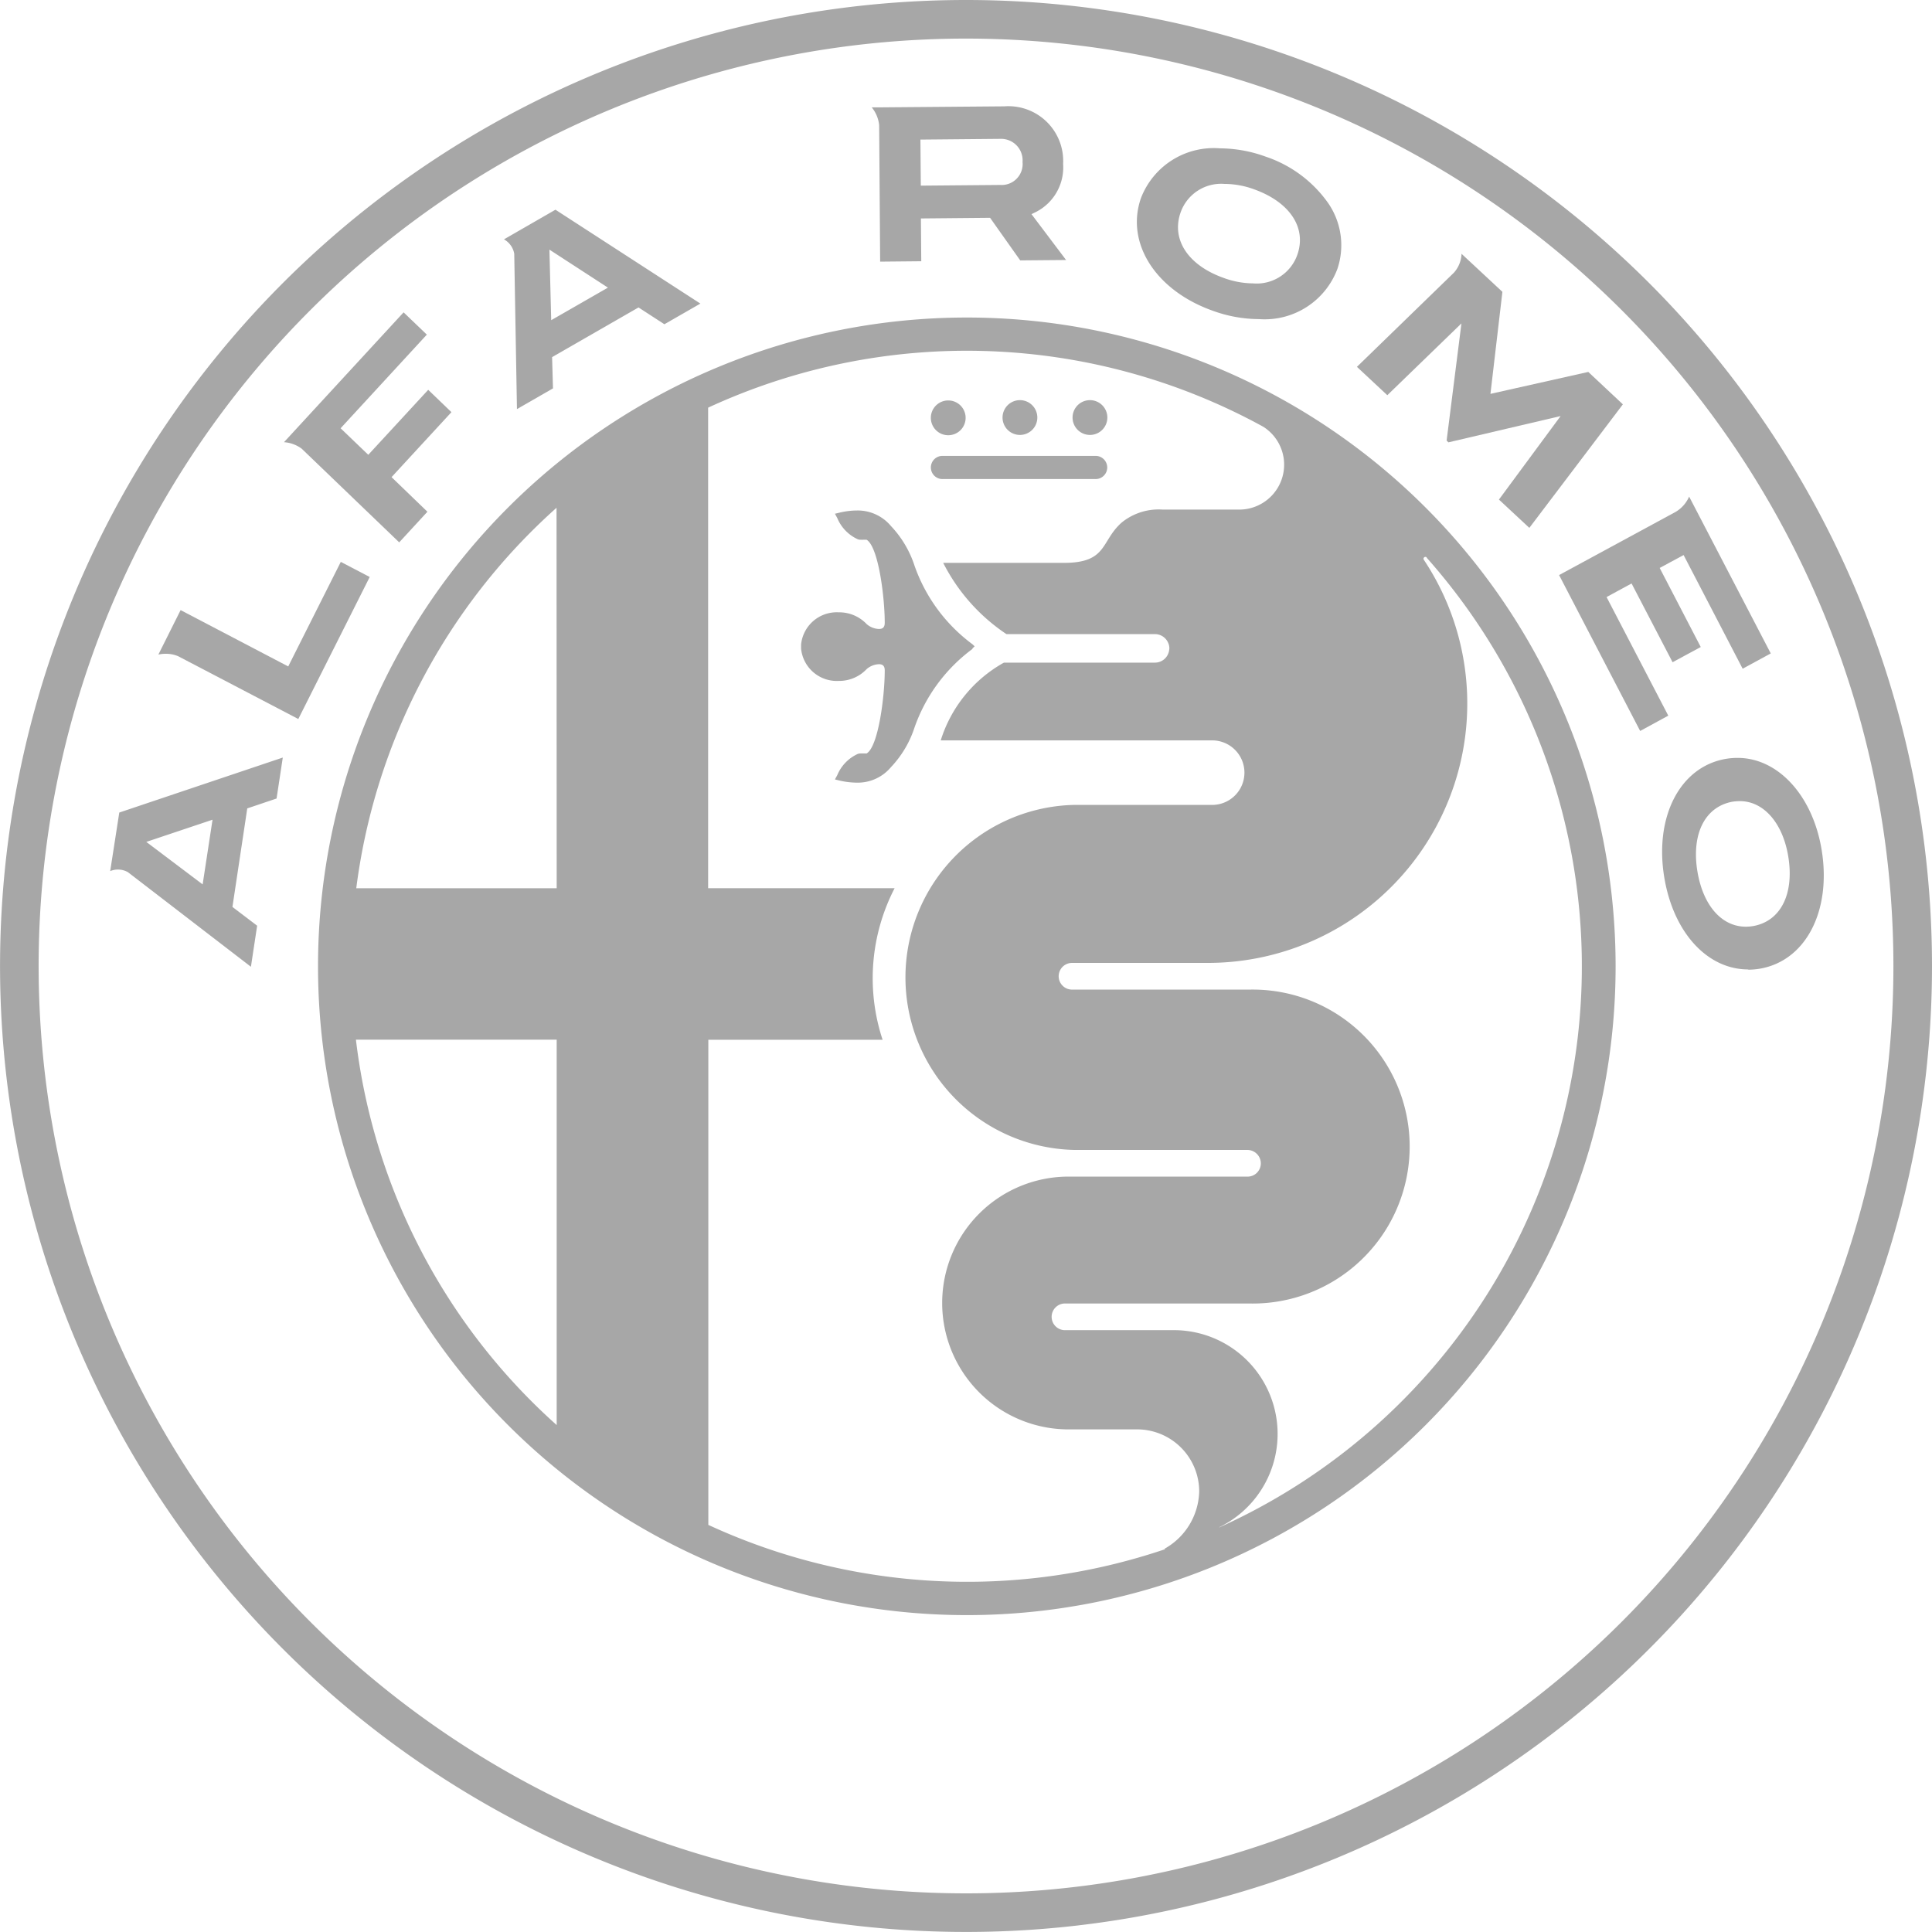
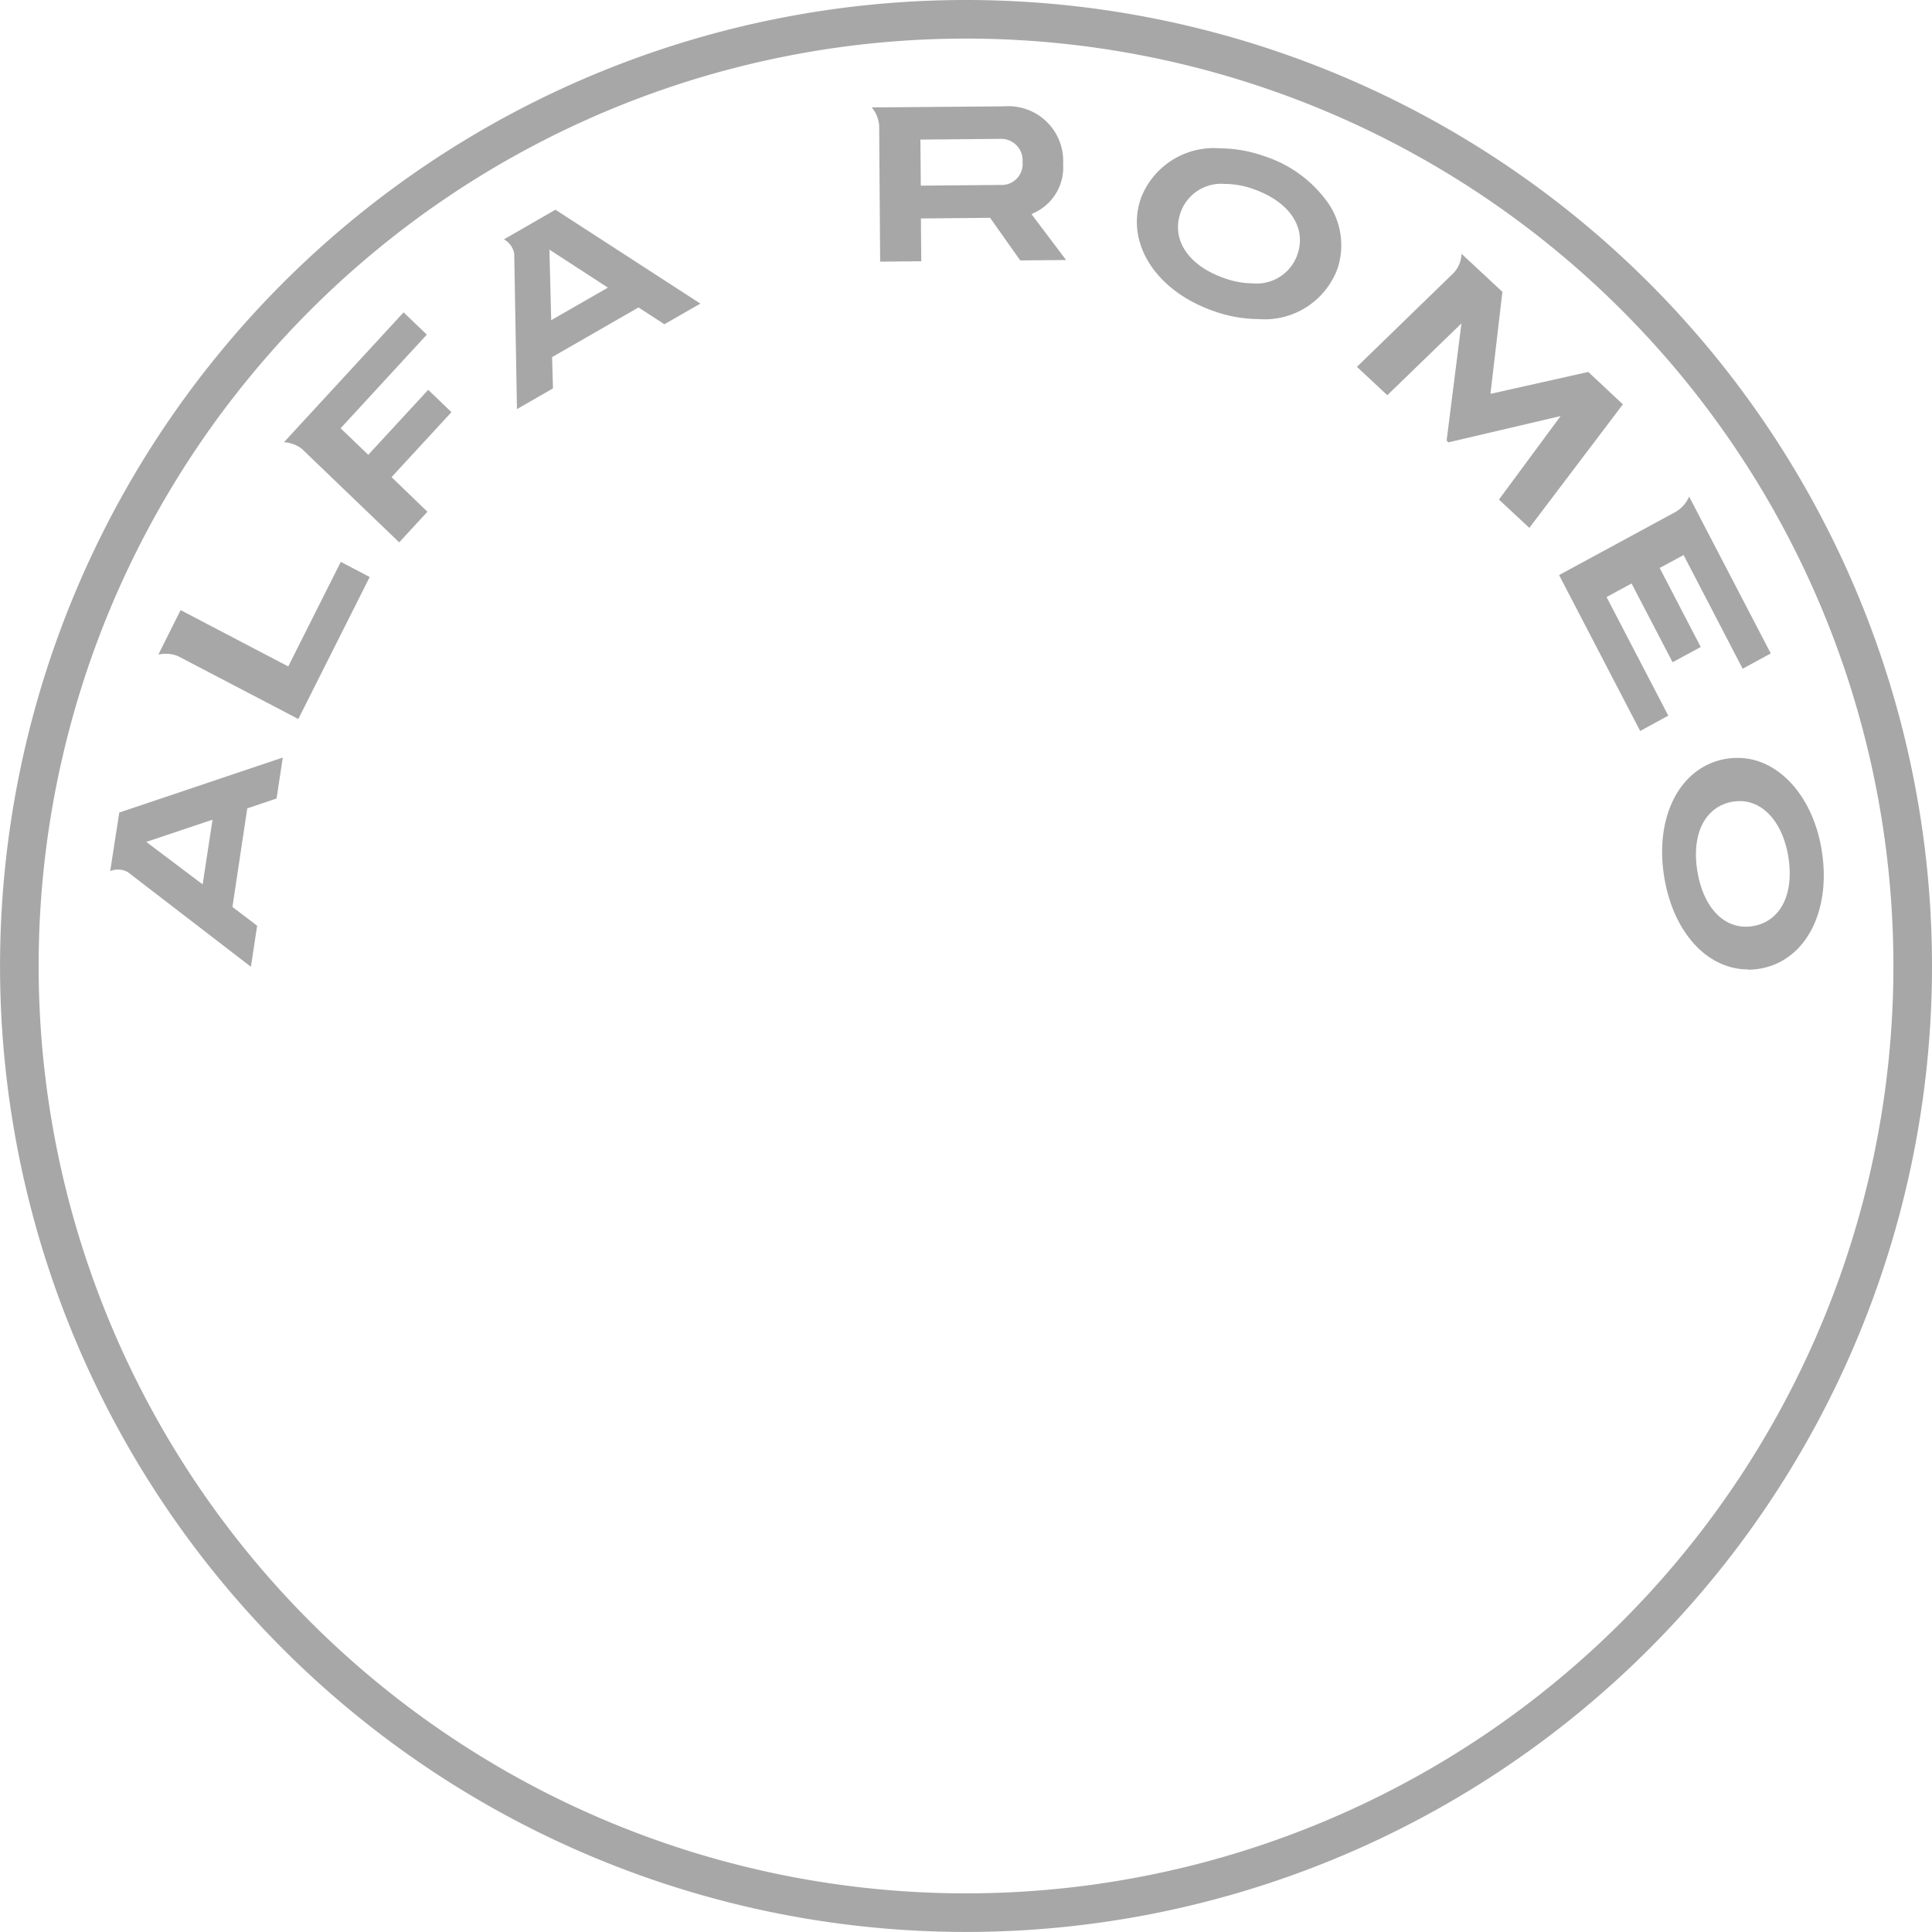
<svg xmlns="http://www.w3.org/2000/svg" id="Grupo_807" data-name="Grupo 807" width="39.099" height="39.098" viewBox="0 0 39.099 39.098">
  <path id="Trazado_663" data-name="Trazado 663" d="M91.8,1676.139c-.832,0-1.517-.751-1.7-1.868-.2-1.226.319-2.232,1.244-2.393a1.447,1.447,0,0,1,.242-.02c.82,0,1.521.766,1.7,1.864.2,1.228-.317,2.235-1.24,2.4a1.417,1.417,0,0,1-.247.022m-.168-3.411a1.042,1.042,0,0,0-.147.011c-.559.1-.838.652-.712,1.414.115.688.491,1.116.98,1.116a.907.907,0,0,0,.15-.013c.557-.1.834-.653.707-1.415-.113-.676-.5-1.113-.978-1.113m-32.623,1.437,0,0a.411.411,0,0,0-.358-.021l.184-1.185,3.309-1.113-.126.829-.593.2-.3,1.994.5.38-.126.831Zm.373-.612,1.14.86.2-1.309Zm28.591-5.4,2.363-1.281a.67.67,0,0,0,.269-.307l1.652,3.174-.569.309-1.195-2.3-.484.261.831,1.6-.57.308-.83-1.594-.506.275,1.249,2.4-.569.31ZM60.025,1669.8a.634.634,0,0,0-.251-.049.681.681,0,0,0-.149.016l.45-.9,2.178,1.14,1.064-2.116.585.306-1.445,2.874Zm2.5-4.2,0,0a.678.678,0,0,0-.358-.131l2.421-2.628.47.451-1.745,1.895.56.537,1.213-1.315.47.452-1.212,1.315.726.7-.571.62Zm24.23,1.03,1.248-1.69-2.27.532-.037-.036.3-2.371-1.5,1.453-.615-.574,1.963-1.906a.607.607,0,0,0,.154-.382l.09.084.737.686-.242,2.065,1.98-.444.7.656-1.893,2.5Zm-19.928-4.971,0-.005a.415.415,0,0,0-.208-.29l1.042-.6,2.933,1.9-.728.418-.524-.34-1.749,1.005.018.633-.729.419Zm.748,1.341,1.148-.659-1.184-.769Zm14.317-.022a2.763,2.763,0,0,1-.939-.173c-1.149-.412-1.756-1.369-1.444-2.273a1.578,1.578,0,0,1,1.6-1.01,2.739,2.739,0,0,1,.925.168,2.527,2.527,0,0,1,1.252.922,1.5,1.5,0,0,1,.2,1.349,1.571,1.571,0,0,1-1.587,1.017Zm-.681-2.735a.869.869,0,0,0-.9.581c-.188.544.152,1.062.866,1.318a1.768,1.768,0,0,0,.6.113.872.872,0,0,0,.9-.585c.187-.543-.155-1.058-.872-1.317a1.758,1.758,0,0,0-.593-.111m-7-1.188a.673.673,0,0,0-.15-.361h.146l2.54-.021a1.109,1.109,0,0,1,1.187,1.166,1.012,1.012,0,0,1-.554.974l-.086.042.7.928-.928.008-.61-.862-1.4.013.007.866-.832.008Zm.835.291.008.932,1.611-.014a.424.424,0,0,0,.448-.464.435.435,0,0,0-.443-.469h0Z" transform="translate(-56.42 -1656.52)" fill="#a7a7a7" />
  <path id="Trazado_664" data-name="Trazado 664" d="M67.384,1648.209a19.549,19.549,0,1,0,19.549,19.549,19.55,19.55,0,0,0-19.549-19.549m0,38.317a18.768,18.768,0,1,1,18.768-18.768,18.768,18.768,0,0,1-18.768,18.768" transform="translate(-47.834 -1648.209)" fill="#a7a7a7" />
-   <path id="Trazado_665" data-name="Trazado 665" d="M94.741,1681.8a.352.352,0,1,0-.352-.352.352.352,0,0,0,.352.352m-1.417,0a.352.352,0,1,0-.352-.352.352.352,0,0,0,.352.352m-.961,4.321.044-.043-.044-.042a3.359,3.359,0,0,1-1.173-1.592,2.118,2.118,0,0,0-.476-.8.876.876,0,0,0-.684-.315,1.575,1.575,0,0,0-.375.048l-.075.018.047.086a.813.813,0,0,0,.419.432.178.178,0,0,0,.058.008.468.468,0,0,0,.054,0l.043,0a.055.055,0,0,1,.019,0c.241.14.368,1.168.368,1.68,0,.087-.036.126-.117.126a.4.4,0,0,1-.25-.1.763.763,0,0,0-.565-.237.725.725,0,0,0-.761.652v.083a.726.726,0,0,0,.761.653.764.764,0,0,0,.565-.238.4.4,0,0,1,.25-.1c.08,0,.117.039.117.126,0,.512-.127,1.541-.367,1.68a.062.062,0,0,1-.02,0l-.043,0c-.019,0-.037,0-.054,0a.2.2,0,0,0-.058.008.814.814,0,0,0-.419.432l-.047.086.075.018a1.584,1.584,0,0,0,.375.047.874.874,0,0,0,.684-.314,2.115,2.115,0,0,0,.476-.8,3.356,3.356,0,0,1,1.173-1.592m-.114-6.707a13.13,13.13,0,1,0,13.13,13.13,13.129,13.129,0,0,0-13.13-13.13m-8.3,22.414a12.432,12.432,0,0,1-4.063-7.8h4.063Zm0-10.864H79.893a12.434,12.434,0,0,1,4.053-7.7Zm12.31,13.377a12.489,12.489,0,0,1-9.241-.493v-9.817h3.527a3.967,3.967,0,0,1,.243-3.068H87.014v-9.725a12.473,12.473,0,0,1,11.234.386h0a.909.909,0,0,1-.484,1.677h-.312l-1.238,0a1.186,1.186,0,0,0-.826.258c-.432.375-.283.82-1.172.82H91.771a3.8,3.8,0,0,0,1.28,1.442h3.005a.291.291,0,0,1,.27.182.249.249,0,0,1,.022.1.242.242,0,0,1-.006.054.29.29,0,0,1-.286.241H93a2.731,2.731,0,0,0-1.279,1.574H97.24a.653.653,0,0,1,0,1.305h-2.8a3.492,3.492,0,0,0,0,6.983h3.489a.273.273,0,0,1,.27.274.268.268,0,0,1-.27.266H94.359a2.558,2.558,0,1,0,0,5.115l1.35,0a1.258,1.258,0,0,1,1.243,1.249,1.367,1.367,0,0,1-.7,1.166m1.109-.438c-.014.007-.028.016-.044.023l0,0,.041-.02a2.1,2.1,0,0,0-.9-3.988l-2.206,0a.27.27,0,1,1,0-.539h3.726a3.177,3.177,0,1,0,0-6.353h-3.6a.27.27,0,0,1,0-.54l2.748,0a5.25,5.25,0,0,0,4.386-8.137l-.013-.02a.033.033,0,0,1-.008-.022.039.039,0,0,1,.04-.038.026.026,0,0,1,.025.012l0,.005a12.456,12.456,0,0,1-4.2,19.625m-5.6-21.217h3.1a.234.234,0,1,0,0-.469h-3.1a.234.234,0,1,0,0,.469m.117-.887a.352.352,0,1,0-.352-.352.352.352,0,0,0,.352.352" transform="translate(-72.683 -1672.998)" fill="#a7a7a7" />
</svg>